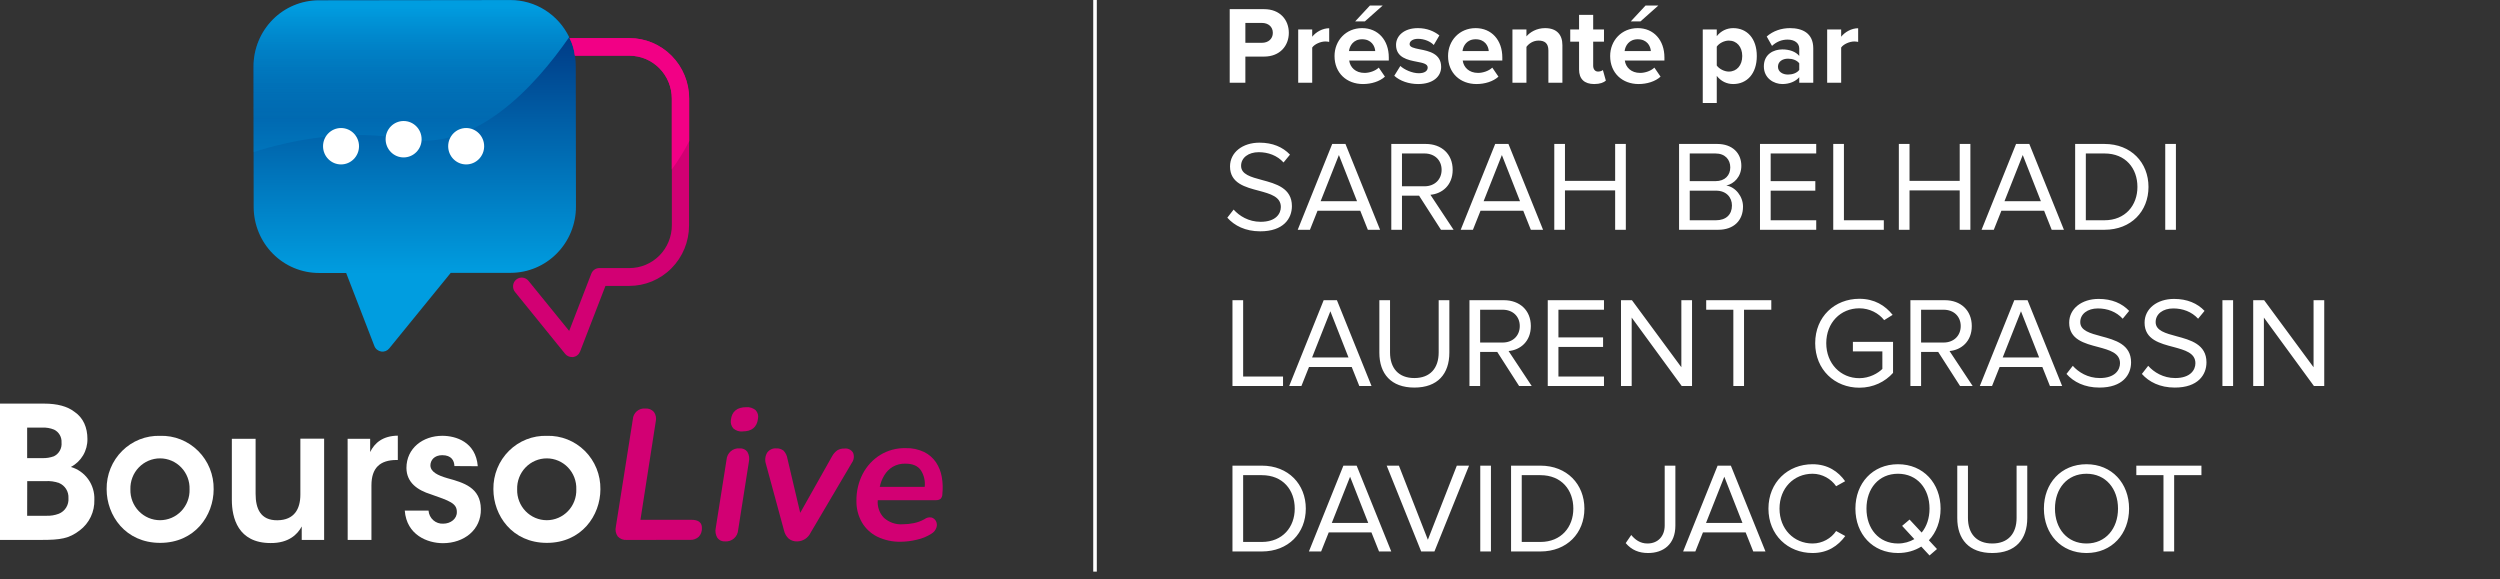
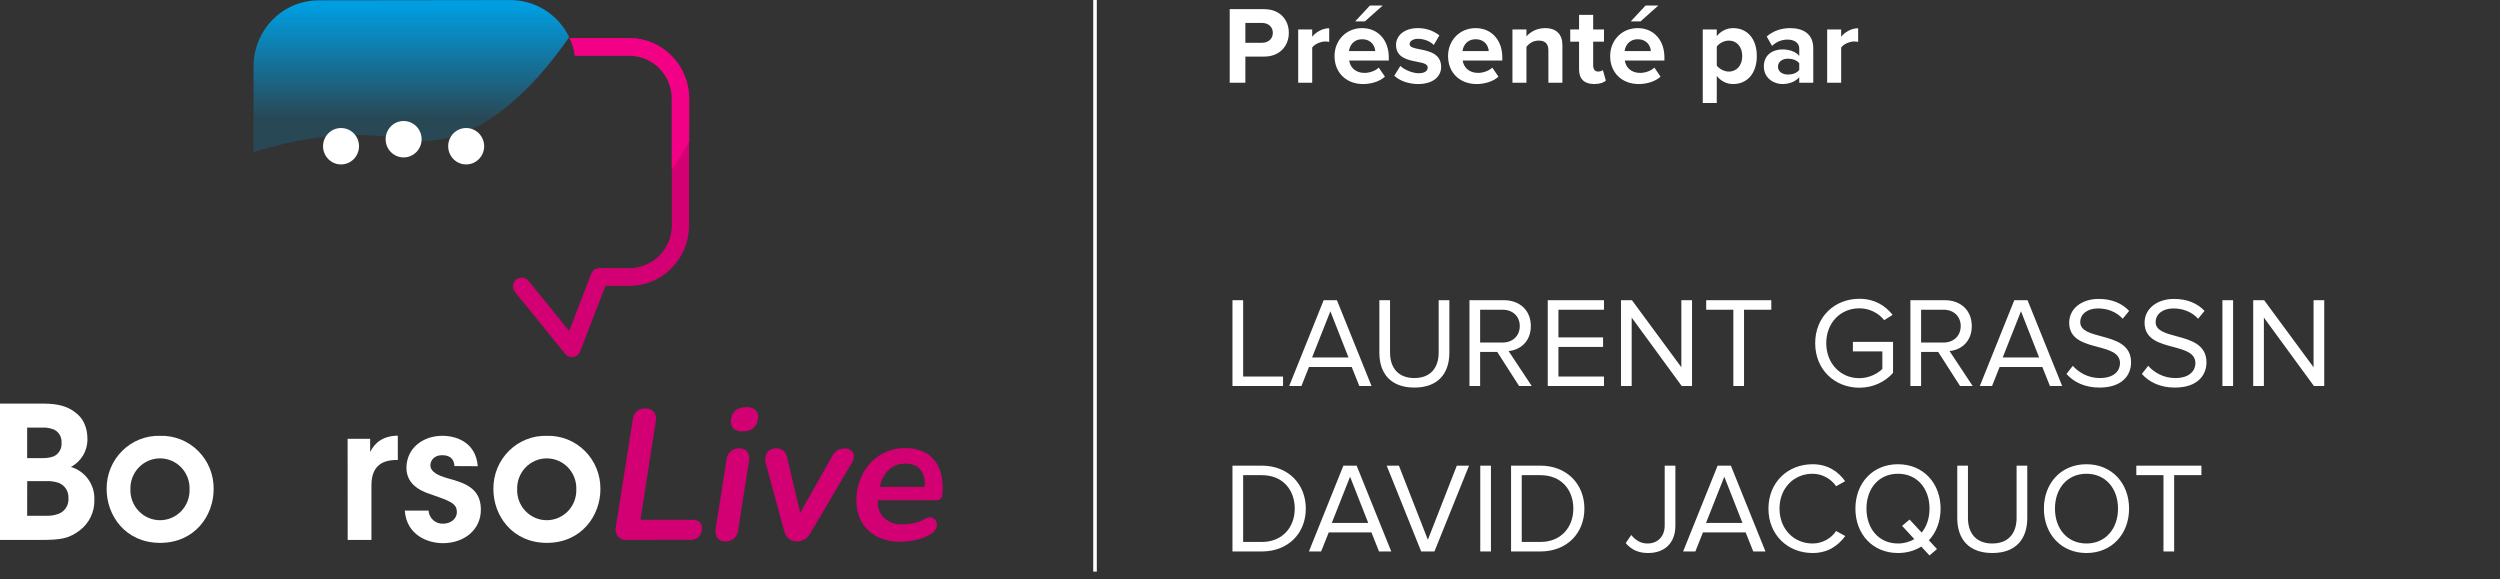
<svg xmlns="http://www.w3.org/2000/svg" width="272" height="63" viewBox="0 0 272 63" fill="none">
  <rect x="0" y="0" width="272" height="63" fill="#333333" stroke="none" />
  <g clip-path="url(#clip0_1587_2361)">
    <path d="M0 43.913H4.801C6.226 43.913 7.334 44.212 8.087 44.795C9.077 45.457 9.512 46.537 9.512 47.759C9.523 48.386 9.359 49.004 9.041 49.542C8.722 50.08 8.261 50.518 7.71 50.805C8.47 51.024 9.135 51.495 9.598 52.142C10.062 52.789 10.297 53.575 10.266 54.374C10.286 55.017 10.152 55.654 9.876 56.233C9.6 56.812 9.191 57.316 8.682 57.7C7.511 58.601 6.58 58.743 4.501 58.743H0V43.913ZM2.954 49.844H4.597C5.028 49.859 5.458 49.791 5.864 49.643C6.137 49.51 6.364 49.295 6.512 49.028C6.661 48.76 6.725 48.453 6.695 48.148C6.714 47.858 6.647 47.569 6.502 47.319C6.357 47.068 6.141 46.867 5.882 46.742C5.468 46.574 5.022 46.499 4.575 46.522H2.954V49.844ZM2.954 56.116H5.033C5.499 56.135 5.963 56.06 6.399 55.895C6.731 55.763 7.012 55.526 7.201 55.22C7.389 54.914 7.476 54.554 7.448 54.195C7.468 53.846 7.379 53.5 7.194 53.205C7.009 52.91 6.738 52.681 6.418 52.55C5.944 52.383 5.442 52.314 4.941 52.348H2.962L2.954 56.116Z" fill="white" />
    <path d="M11.602 53.212C11.592 52.44 11.736 51.674 12.026 50.96C12.316 50.246 12.746 49.599 13.29 49.058C13.834 48.516 14.48 48.092 15.19 47.81C15.9 47.529 16.66 47.396 17.422 47.419C18.186 47.395 18.947 47.529 19.659 47.812C20.37 48.095 21.018 48.521 21.562 49.064C22.106 49.607 22.536 50.256 22.826 50.972C23.115 51.689 23.258 52.457 23.245 53.23C23.245 56.078 21.207 59.064 17.422 59.064C13.637 59.064 11.602 56.075 11.602 53.23V53.212ZM14.187 53.253C14.176 53.688 14.252 54.122 14.409 54.528C14.567 54.933 14.803 55.303 15.104 55.614C15.404 55.926 15.764 56.174 16.161 56.343C16.558 56.512 16.984 56.598 17.415 56.598C17.846 56.597 18.272 56.509 18.669 56.339C19.066 56.168 19.424 55.919 19.724 55.605C20.023 55.291 20.257 54.919 20.412 54.512C20.567 54.105 20.638 53.67 20.624 53.234C20.638 52.798 20.567 52.364 20.412 51.956C20.257 51.549 20.023 51.177 19.724 50.864C19.424 50.55 19.066 50.3 18.669 50.129C18.272 49.959 17.846 49.871 17.415 49.87C16.983 49.87 16.555 49.958 16.157 50.128C15.759 50.298 15.399 50.548 15.098 50.861C14.797 51.175 14.561 51.547 14.405 51.954C14.248 52.362 14.174 52.797 14.187 53.234V53.253Z" fill="white" />
-     <path d="M35.265 58.743H32.828V57.278C32.374 58.141 31.403 59.102 29.442 59.083C25.878 59.083 25.225 56.318 25.225 54.393V47.74H27.81V53.72C27.81 55.346 28.345 56.628 30.188 56.605C32.031 56.583 32.68 55.364 32.68 53.802V47.729H35.265V58.743Z" fill="white" />
    <path d="M37.821 47.74H40.273V49.183C40.749 48.2 41.639 47.419 43.282 47.4V50.046H43.164C41.343 50.046 40.413 50.906 40.413 52.812V58.743H37.828L37.821 47.74Z" fill="white" />
    <path d="M49.441 50.708C49.423 50.125 49.124 49.523 48.116 49.523C47.244 49.523 46.827 50.084 46.827 50.644C46.849 51.347 47.639 51.728 48.673 52.027C50.416 52.509 52.296 53.029 52.318 55.391C52.355 57.655 50.472 59.098 48.197 59.098C46.517 59.098 44.239 58.216 44.039 55.551H46.624C46.652 55.954 46.837 56.33 47.136 56.596C47.437 56.863 47.828 56.999 48.227 56.975C49.039 56.975 49.733 56.433 49.704 55.69C49.704 54.748 48.891 54.49 46.894 53.787C45.416 53.328 44.239 52.505 44.22 50.921C44.22 48.757 46.022 47.415 48.12 47.415C49.597 47.415 51.764 48.077 51.982 50.723L49.441 50.708Z" fill="white" />
    <path d="M53.681 53.212C53.67 52.44 53.815 51.674 54.105 50.96C54.395 50.246 54.825 49.599 55.368 49.058C55.912 48.516 56.559 48.092 57.269 47.81C57.979 47.529 58.738 47.396 59.5 47.419C60.264 47.396 61.025 47.53 61.736 47.813C62.448 48.096 63.095 48.522 63.639 49.065C64.183 49.608 64.613 50.257 64.903 50.973C65.192 51.689 65.336 52.457 65.324 53.23C65.324 56.078 63.282 59.064 59.5 59.064C55.719 59.064 53.681 56.075 53.681 53.23V53.212ZM56.266 53.253C56.255 53.689 56.33 54.122 56.488 54.528C56.645 54.933 56.881 55.303 57.182 55.615C57.483 55.926 57.842 56.174 58.239 56.343C58.636 56.512 59.062 56.598 59.493 56.598C59.924 56.598 60.351 56.51 60.747 56.339C61.144 56.168 61.503 55.919 61.802 55.605C62.102 55.291 62.336 54.919 62.49 54.512C62.645 54.105 62.717 53.67 62.702 53.234C62.717 52.798 62.645 52.364 62.49 51.956C62.336 51.549 62.102 51.178 61.802 50.864C61.503 50.55 61.144 50.3 60.747 50.13C60.351 49.959 59.924 49.871 59.493 49.871C59.061 49.87 58.633 49.958 58.235 50.128C57.837 50.298 57.477 50.548 57.176 50.861C56.875 51.175 56.64 51.547 56.483 51.954C56.327 52.362 56.253 52.797 56.266 53.234V53.253Z" fill="white" />
    <path d="M68.193 58.743C68.013 58.759 67.831 58.734 67.661 58.669C67.492 58.605 67.339 58.502 67.214 58.369C67.106 58.219 67.031 58.048 66.995 57.866C66.958 57.684 66.961 57.496 67.004 57.315L68.85 45.633C68.859 45.462 68.901 45.296 68.976 45.143C69.05 44.99 69.154 44.854 69.282 44.743C69.41 44.633 69.559 44.549 69.719 44.498C69.88 44.447 70.049 44.43 70.216 44.448C70.389 44.434 70.563 44.46 70.725 44.525C70.886 44.59 71.031 44.691 71.147 44.822C71.251 44.969 71.323 45.137 71.357 45.315C71.392 45.493 71.388 45.677 71.346 45.853L69.681 56.553H75.22C75.988 56.553 76.368 56.848 76.368 57.435C76.379 57.611 76.354 57.787 76.295 57.953C76.236 58.119 76.144 58.271 76.025 58.399C75.768 58.634 75.429 58.756 75.083 58.739L68.193 58.743Z" fill="#D20073" />
    <path d="M78.887 58.904C78.725 58.916 78.563 58.887 78.415 58.819C78.268 58.75 78.141 58.644 78.045 58.511C77.855 58.189 77.794 57.805 77.875 57.439L79.046 50.024C79.058 49.847 79.104 49.675 79.182 49.516C79.26 49.358 79.369 49.217 79.502 49.101C79.634 48.986 79.788 48.898 79.955 48.843C80.121 48.789 80.297 48.768 80.471 48.783C80.631 48.77 80.792 48.797 80.939 48.862C81.086 48.927 81.215 49.029 81.313 49.157C81.503 49.482 81.563 49.869 81.479 50.237L80.312 57.652C80.302 57.829 80.256 58.003 80.178 58.162C80.101 58.322 79.992 58.464 79.859 58.58C79.727 58.697 79.572 58.786 79.405 58.841C79.238 58.897 79.062 58.918 78.887 58.904ZM80.789 46.944C80.609 46.959 80.427 46.938 80.256 46.882C80.084 46.825 79.925 46.735 79.788 46.615C79.677 46.491 79.595 46.342 79.549 46.181C79.502 46.02 79.492 45.85 79.519 45.685C79.627 44.763 80.188 44.302 81.202 44.302C81.569 44.273 81.933 44.391 82.214 44.631C82.329 44.753 82.411 44.902 82.456 45.064C82.5 45.226 82.505 45.397 82.469 45.562C82.351 46.481 81.791 46.939 80.789 46.937V46.944Z" fill="#D20073" />
    <path d="M86.749 58.904C86.409 58.923 86.074 58.816 85.807 58.601C85.554 58.366 85.378 58.058 85.301 57.719L83.341 50.506C83.27 50.302 83.244 50.085 83.265 49.871C83.285 49.656 83.351 49.448 83.459 49.261C83.568 49.102 83.717 48.974 83.891 48.89C84.064 48.806 84.257 48.769 84.448 48.783C84.738 48.765 85.024 48.854 85.253 49.033C85.483 49.278 85.631 49.589 85.678 49.923L87.063 55.798L90.53 49.643C90.67 49.385 90.866 49.163 91.103 48.992C91.337 48.856 91.604 48.79 91.874 48.802C92.058 48.777 92.246 48.807 92.413 48.889C92.581 48.97 92.721 49.1 92.816 49.261C92.887 49.438 92.913 49.631 92.89 49.82C92.868 50.01 92.798 50.191 92.687 50.345L88.193 57.962C88.061 58.238 87.856 58.472 87.602 58.638C87.347 58.805 87.052 58.896 86.749 58.904V58.904Z" fill="#D20073" />
    <path d="M97.993 58.941C97.114 58.962 96.243 58.774 95.449 58.392C94.754 58.048 94.173 57.508 93.776 56.837C93.37 56.126 93.164 55.315 93.181 54.494C93.165 53.472 93.399 52.463 93.865 51.556C94.304 50.715 94.957 50.007 95.755 49.504C96.591 48.994 97.553 48.734 98.528 48.757C99.225 48.735 99.917 48.88 100.548 49.179C101.066 49.435 101.509 49.822 101.837 50.3C102.158 50.786 102.374 51.335 102.469 51.911C102.575 52.521 102.595 53.142 102.528 53.757C102.532 53.858 102.514 53.958 102.477 54.051C102.439 54.143 102.382 54.227 102.31 54.296C102.161 54.386 101.988 54.429 101.815 54.419H95.501C95.468 54.769 95.511 55.123 95.627 55.455C95.743 55.786 95.929 56.089 96.172 56.34C96.45 56.587 96.773 56.776 97.123 56.897C97.472 57.017 97.842 57.067 98.211 57.042C98.624 57.04 99.036 56.996 99.441 56.912C99.844 56.831 100.231 56.686 100.589 56.482C100.699 56.398 100.827 56.339 100.962 56.309C101.097 56.279 101.237 56.28 101.372 56.31C101.474 56.343 101.568 56.396 101.649 56.467C101.731 56.538 101.797 56.624 101.845 56.721C101.946 56.931 101.96 57.173 101.885 57.394C101.796 57.663 101.617 57.893 101.379 58.044C100.876 58.369 100.32 58.599 99.736 58.724C99.165 58.864 98.58 58.936 97.993 58.941V58.941ZM98.51 50.446C98.021 50.429 97.538 50.55 97.114 50.797C96.74 51.028 96.427 51.347 96.202 51.728C95.972 52.111 95.809 52.531 95.718 52.969H100.607C100.682 52.337 100.534 51.7 100.19 51.167C99.863 50.687 99.303 50.446 98.51 50.446V50.446Z" fill="#D20073" />
-     <path d="M62.643 7.187C62.643 6.804 62.612 6.421 62.55 6.043C62.469 5.38 62.272 4.737 61.967 4.145C61.391 2.913 60.482 1.873 59.344 1.145C58.206 0.417 56.888 0.032 55.542 0.034L34.678 0.06C32.796 0.061 30.991 0.818 29.659 2.164C28.328 3.511 27.579 5.338 27.577 7.243L27.599 22.536C27.606 24.439 28.358 26.262 29.69 27.605C31.023 28.948 32.827 29.701 34.708 29.7H37.662L40.734 37.65C40.795 37.805 40.895 37.942 41.025 38.046C41.155 38.15 41.309 38.218 41.472 38.244C41.635 38.271 41.801 38.254 41.955 38.195C42.108 38.136 42.244 38.036 42.348 37.907L49.042 29.685H55.564C56.499 29.683 57.425 29.495 58.288 29.13C59.152 28.766 59.935 28.233 60.595 27.561C61.255 26.89 61.777 26.094 62.132 25.218C62.487 24.342 62.668 23.404 62.665 22.457L62.643 7.187Z" fill="url(#paint0_linear_1587_2361)" />
    <path d="M68.488 4.145H61.967C62.274 4.743 62.471 5.393 62.55 6.062H68.488C69.71 6.063 70.881 6.554 71.745 7.428C72.609 8.301 73.095 9.486 73.097 10.722V24.52C73.092 25.756 72.603 26.939 71.737 27.81C70.871 28.681 69.698 29.169 68.477 29.166H65.217C65.026 29.165 64.839 29.222 64.681 29.331C64.524 29.44 64.403 29.595 64.334 29.775L61.926 36.005L57.495 30.549C57.335 30.354 57.105 30.231 56.855 30.206C56.606 30.182 56.357 30.258 56.162 30.418C55.97 30.58 55.848 30.813 55.824 31.066C55.8 31.318 55.875 31.57 56.033 31.767L61.483 38.494C61.573 38.605 61.685 38.694 61.813 38.755C61.941 38.816 62.081 38.846 62.222 38.846H62.373C62.537 38.82 62.692 38.751 62.821 38.646C62.951 38.541 63.051 38.404 63.112 38.248L65.874 31.106H68.459C70.182 31.109 71.836 30.419 73.056 29.188C74.277 27.958 74.965 26.287 74.969 24.543V10.745C74.973 9 74.293 7.325 73.078 6.088C71.863 4.85 70.212 4.152 68.488 4.145V4.145Z" fill="#D20073" />
    <path d="M61.926 4.044C58.175 9.459 51.731 16.5 44.202 15.143C37.872 14.022 31.861 15.188 27.584 16.545V7.202C27.59 5.301 28.34 3.479 29.669 2.136C30.999 0.792 32.8 0.037 34.678 0.034L55.538 0.007C56.87 0.006 58.175 0.384 59.305 1.098C60.434 1.812 61.343 2.832 61.926 4.044V4.044Z" fill="url(#paint1_linear_1587_2361)" />
    <path d="M37.104 17.89C38.185 17.89 39.061 17.004 39.061 15.91C39.061 14.816 38.185 13.929 37.104 13.929C36.023 13.929 35.147 14.816 35.147 15.91C35.147 17.004 36.023 17.89 37.104 17.89Z" fill="white" />
    <path d="M43.913 17.128C44.994 17.128 45.871 16.241 45.871 15.147C45.871 14.053 44.994 13.166 43.913 13.166C42.833 13.166 41.956 14.053 41.956 15.147C41.956 16.241 42.833 17.128 43.913 17.128Z" fill="white" />
    <path d="M50.719 17.89C51.8 17.89 52.676 17.004 52.676 15.91C52.676 14.816 51.8 13.929 50.719 13.929C49.638 13.929 48.762 14.816 48.762 15.91C48.762 17.004 49.638 17.89 50.719 17.89Z" fill="white" />
    <path d="M74.987 10.711V15.357C74.438 16.433 73.803 17.463 73.089 18.436V10.719C73.088 9.482 72.601 8.296 71.736 7.423C70.871 6.549 69.699 6.058 68.477 6.058H62.543C62.469 5.39 62.274 4.741 61.967 4.145H68.485C70.207 4.146 71.858 4.837 73.077 6.068C74.295 7.299 74.983 8.969 74.987 10.711Z" fill="#F20085" />
  </g>
  <rect x="118.944" width="0.389" height="62.193" fill="white" />
  <path d="M133.792 9H135.496V6.156H137.536C139.264 6.156 140.224 4.968 140.224 3.576C140.224 2.172 139.276 0.996 137.536 0.996H133.792V9ZM138.484 3.576C138.484 4.236 137.98 4.656 137.308 4.656H135.496V2.496H137.308C137.98 2.496 138.484 2.904 138.484 3.576ZM141.244 9H142.768V5.172C143.02 4.8 143.692 4.512 144.196 4.512C144.364 4.512 144.508 4.536 144.616 4.56V3.072C143.896 3.072 143.176 3.48 142.768 3.996V3.204H141.244V9ZM148.497 2.328L150.441 0.6H149.049L147.441 2.328H148.497ZM145.197 6.096C145.197 7.956 146.529 9.144 148.293 9.144C149.193 9.144 150.105 8.868 150.681 8.34L150.009 7.356C149.637 7.716 149.001 7.932 148.461 7.932C147.477 7.932 146.889 7.32 146.793 6.588H151.101V6.252C151.101 4.356 149.925 3.06 148.197 3.06C146.433 3.06 145.197 4.416 145.197 6.096ZM148.197 4.272C149.205 4.272 149.589 5.004 149.625 5.556H146.769C146.841 4.98 147.249 4.272 148.197 4.272ZM151.697 8.244C152.309 8.808 153.281 9.144 154.289 9.144C155.897 9.144 156.797 8.34 156.797 7.284C156.797 5.832 155.465 5.556 154.469 5.364C153.821 5.232 153.365 5.136 153.365 4.8C153.365 4.476 153.725 4.224 154.277 4.224C154.985 4.224 155.645 4.524 155.993 4.896L156.605 3.852C156.029 3.396 155.249 3.06 154.265 3.06C152.741 3.06 151.889 3.912 151.889 4.884C151.889 6.276 153.173 6.528 154.169 6.72C154.805 6.84 155.333 6.948 155.333 7.344C155.333 7.704 155.021 7.968 154.361 7.968C153.641 7.968 152.777 7.572 152.357 7.176L151.697 8.244ZM157.548 6.096C157.548 7.956 158.88 9.144 160.644 9.144C161.544 9.144 162.456 8.868 163.032 8.34L162.36 7.356C161.988 7.716 161.352 7.932 160.812 7.932C159.828 7.932 159.24 7.32 159.144 6.588H163.452V6.252C163.452 4.356 162.276 3.06 160.548 3.06C158.784 3.06 157.548 4.416 157.548 6.096ZM160.548 4.272C161.556 4.272 161.94 5.004 161.976 5.556H159.12C159.192 4.98 159.6 4.272 160.548 4.272ZM168.465 9H169.989V4.908C169.989 3.78 169.377 3.06 168.105 3.06C167.157 3.06 166.449 3.516 166.077 3.96V3.204H164.553V9H166.077V5.1C166.329 4.752 166.797 4.416 167.397 4.416C168.045 4.416 168.465 4.692 168.465 5.496V9ZM173.446 9.144C174.082 9.144 174.49 8.976 174.718 8.772L174.394 7.62C174.31 7.704 174.094 7.788 173.866 7.788C173.53 7.788 173.338 7.512 173.338 7.152V4.536H174.514V3.204H173.338V1.62H171.802V3.204H170.842V4.536H171.802V7.56C171.802 8.592 172.378 9.144 173.446 9.144ZM178.485 2.328L180.429 0.6H179.037L177.429 2.328H178.485ZM175.185 6.096C175.185 7.956 176.517 9.144 178.281 9.144C179.181 9.144 180.093 8.868 180.669 8.34L179.997 7.356C179.625 7.716 178.989 7.932 178.449 7.932C177.465 7.932 176.877 7.32 176.781 6.588H181.089V6.252C181.089 4.356 179.913 3.06 178.185 3.06C176.421 3.06 175.185 4.416 175.185 6.096ZM178.185 4.272C179.193 4.272 179.577 5.004 179.613 5.556H176.757C176.829 4.98 177.237 4.272 178.185 4.272ZM186.784 11.208V8.256C187.252 8.856 187.888 9.144 188.572 9.144C190.06 9.144 191.14 8.028 191.14 6.096C191.14 4.164 190.06 3.06 188.572 3.06C187.864 3.06 187.228 3.372 186.784 3.936V3.204H185.26V11.208H186.784ZM189.556 6.096C189.556 7.104 188.968 7.788 188.092 7.788C187.6 7.788 187.036 7.488 186.784 7.128V5.076C187.036 4.704 187.6 4.416 188.092 4.416C188.968 4.416 189.556 5.1 189.556 6.096ZM195.759 9H197.283V5.256C197.283 3.588 196.071 3.06 194.751 3.06C193.839 3.06 192.927 3.348 192.219 3.972L192.795 4.992C193.287 4.536 193.863 4.308 194.487 4.308C195.255 4.308 195.759 4.692 195.759 5.28V6.084C195.375 5.616 194.691 5.376 193.923 5.376C192.999 5.376 191.907 5.868 191.907 7.224C191.907 8.52 192.999 9.144 193.923 9.144C194.679 9.144 195.363 8.868 195.759 8.4V9ZM195.759 7.608C195.507 7.944 195.027 8.112 194.535 8.112C193.935 8.112 193.443 7.8 193.443 7.26C193.443 6.696 193.935 6.384 194.535 6.384C195.027 6.384 195.507 6.552 195.759 6.888V7.608ZM198.795 9H200.319V5.172C200.571 4.8 201.243 4.512 201.747 4.512C201.915 4.512 202.059 4.536 202.167 4.56V3.072C201.447 3.072 200.727 3.48 200.319 3.996V3.204H198.795V9Z" fill="white" />
-   <path d="M133.532 23.684C134.302 24.552 135.492 25.168 137.116 25.168C139.636 25.168 140.56 23.782 140.56 22.424C140.56 20.464 138.824 19.988 137.298 19.582C136.108 19.26 135.03 18.98 135.03 18.042C135.03 17.16 135.828 16.558 136.948 16.558C137.97 16.558 138.95 16.908 139.65 17.678L140.35 16.824C139.566 15.998 138.46 15.522 137.032 15.522C135.198 15.522 133.826 16.572 133.826 18.112C133.826 19.946 135.492 20.366 136.99 20.758C138.222 21.094 139.356 21.402 139.356 22.522C139.356 23.236 138.824 24.132 137.158 24.132C135.842 24.132 134.834 23.488 134.218 22.802L133.532 23.684ZM148.822 25H150.152L146.386 15.662H144.944L141.192 25H142.522L143.348 22.928H147.996L148.822 25ZM145.672 16.866L147.646 21.892H143.684L145.672 16.866ZM156.777 25H158.149L155.629 21.192C156.903 21.08 158.051 20.156 158.051 18.476C158.051 16.754 156.833 15.662 155.125 15.662H151.373V25H152.535V21.29H154.397L156.777 25ZM156.847 18.476C156.847 19.526 156.091 20.268 154.985 20.268H152.535V16.698H154.985C156.091 16.698 156.847 17.426 156.847 18.476ZM166.555 25H167.885L164.119 15.662H162.677L158.925 25H160.255L161.081 22.928H165.729L166.555 25ZM163.405 16.866L165.379 21.892H161.417L163.405 16.866ZM175.728 25H176.89V15.662H175.728V19.68H170.268V15.662H169.106V25H170.268V20.716H175.728V25ZM182.682 25H186.938C188.646 25 189.64 23.978 189.64 22.48C189.64 21.36 188.814 20.338 187.82 20.184C188.674 20.002 189.458 19.218 189.458 18.042C189.458 16.642 188.464 15.662 186.84 15.662H182.682V25ZM183.844 19.708V16.698H186.644C187.694 16.698 188.254 17.37 188.254 18.21C188.254 19.064 187.694 19.708 186.644 19.708H183.844ZM183.844 23.964V20.744H186.7C187.848 20.744 188.436 21.5 188.436 22.354C188.436 23.348 187.792 23.964 186.7 23.964H183.844ZM191.487 25H197.605V23.964H192.649V20.744H197.507V19.708H192.649V16.698H197.605V15.662H191.487V25ZM199.457 25H204.959V23.964H200.619V15.662H199.457V25ZM213.216 25H214.378V15.662H213.216V19.68H207.756V15.662H206.594V25H207.756V20.716H213.216V25ZM223.225 25H224.555L220.789 15.662H219.347L215.595 25H216.925L217.751 22.928H222.399L223.225 25ZM220.075 16.866L222.049 21.892H218.087L220.075 16.866ZM225.776 25H228.968C231.866 25 233.756 22.998 233.756 20.338C233.756 17.692 231.866 15.662 228.968 15.662H225.776V25ZM226.938 23.964V16.698H228.968C231.278 16.698 232.552 18.322 232.552 20.338C232.552 22.34 231.236 23.964 228.968 23.964H226.938ZM235.578 25H236.74V15.662H235.578V25Z" fill="white" />
  <path d="M134.092 42H139.594V40.964H135.254V32.662H134.092V42ZM147.893 42H149.223L145.457 32.662H144.015L140.263 42H141.593L142.419 39.928H147.067L147.893 42ZM144.743 33.866L146.717 38.892H142.755L144.743 33.866ZM150.074 38.374C150.074 40.67 151.348 42.168 153.882 42.168C156.416 42.168 157.69 40.684 157.69 38.36V32.662H156.528V38.346C156.528 40.054 155.604 41.132 153.882 41.132C152.16 41.132 151.236 40.054 151.236 38.346V32.662H150.074V38.374ZM165.281 42H166.653L164.133 38.192C165.407 38.08 166.555 37.156 166.555 35.476C166.555 33.754 165.337 32.662 163.629 32.662H159.877V42H161.039V38.29H162.901L165.281 42ZM165.351 35.476C165.351 36.526 164.595 37.268 163.489 37.268H161.039V33.698H163.489C164.595 33.698 165.351 34.426 165.351 35.476ZM168.395 42H174.513V40.964H169.557V37.744H174.415V36.708H169.557V33.698H174.513V32.662H168.395V42ZM182.973 42H184.093V32.662H182.931V39.956L177.555 32.662H176.365V42H177.527V34.552L182.973 42ZM188.588 42H189.75V33.698H192.718V32.662H185.634V33.698H188.588V42ZM197.493 37.338C197.493 40.236 199.635 42.182 202.295 42.182C203.821 42.182 205.095 41.538 205.963 40.572V37.198H201.595V38.234H204.801V40.138C204.339 40.6 203.415 41.146 202.295 41.146C200.251 41.146 198.697 39.55 198.697 37.338C198.697 35.112 200.251 33.544 202.295 33.544C203.415 33.544 204.409 34.076 204.997 34.832L205.921 34.258C205.095 33.236 203.947 32.508 202.295 32.508C199.635 32.508 197.493 34.44 197.493 37.338ZM213.256 42H214.628L212.108 38.192C213.382 38.08 214.53 37.156 214.53 35.476C214.53 33.754 213.312 32.662 211.604 32.662H207.852V42H209.014V38.29H210.876L213.256 42ZM213.326 35.476C213.326 36.526 212.57 37.268 211.464 37.268H209.014V33.698H211.464C212.57 33.698 213.326 34.426 213.326 35.476ZM223.033 42H224.363L220.597 32.662H219.155L215.403 42H216.733L217.559 39.928H222.207L223.033 42ZM219.883 33.866L221.857 38.892H217.895L219.883 33.866ZM224.833 40.684C225.603 41.552 226.793 42.168 228.417 42.168C230.937 42.168 231.861 40.782 231.861 39.424C231.861 37.464 230.125 36.988 228.599 36.582C227.409 36.26 226.331 35.98 226.331 35.042C226.331 34.16 227.129 33.558 228.249 33.558C229.271 33.558 230.251 33.908 230.951 34.678L231.651 33.824C230.867 32.998 229.761 32.522 228.333 32.522C226.499 32.522 225.127 33.572 225.127 35.112C225.127 36.946 226.793 37.366 228.291 37.758C229.523 38.094 230.657 38.402 230.657 39.522C230.657 40.236 230.125 41.132 228.459 41.132C227.143 41.132 226.135 40.488 225.519 39.802L224.833 40.684ZM233.036 40.684C233.806 41.552 234.996 42.168 236.62 42.168C239.14 42.168 240.064 40.782 240.064 39.424C240.064 37.464 238.328 36.988 236.802 36.582C235.612 36.26 234.534 35.98 234.534 35.042C234.534 34.16 235.332 33.558 236.452 33.558C237.474 33.558 238.454 33.908 239.154 34.678L239.854 33.824C239.07 32.998 237.964 32.522 236.536 32.522C234.702 32.522 233.33 33.572 233.33 35.112C233.33 36.946 234.996 37.366 236.494 37.758C237.726 38.094 238.86 38.402 238.86 39.522C238.86 40.236 238.328 41.132 236.662 41.132C235.346 41.132 234.338 40.488 233.722 39.802L233.036 40.684ZM241.799 42H242.961V32.662H241.799V42ZM251.757 42H252.877V32.662H251.715V39.956L246.339 32.662H245.149V42H246.311V34.552L251.757 42Z" fill="white" />
  <path d="M134.092 60H137.284C140.182 60 142.072 57.998 142.072 55.338C142.072 52.692 140.182 50.662 137.284 50.662H134.092V60ZM135.254 58.964V51.698H137.284C139.594 51.698 140.868 53.322 140.868 55.338C140.868 57.34 139.552 58.964 137.284 58.964H135.254ZM150.039 60H151.369L147.603 50.662H146.161L142.409 60H143.739L144.565 57.928H149.213L150.039 60ZM146.889 51.866L148.863 56.892H144.901L146.889 51.866ZM154.624 60H156.066L159.832 50.662H158.502L155.352 58.726L152.202 50.662H150.872L154.624 60ZM161.053 60H162.215V50.662H161.053V60ZM164.403 60H167.595C170.493 60 172.383 57.998 172.383 55.338C172.383 52.692 170.493 50.662 167.595 50.662H164.403V60ZM165.565 58.964V51.698H167.595C169.905 51.698 171.179 53.322 171.179 55.338C171.179 57.34 169.863 58.964 167.595 58.964H165.565ZM176.877 59.09C177.521 59.846 178.319 60.168 179.313 60.168C180.979 60.168 182.281 59.216 182.281 57.186V50.662H181.119V57.172C181.119 58.334 180.391 59.132 179.243 59.132C178.431 59.132 177.885 58.698 177.479 58.208L176.877 59.09ZM190.754 60H192.084L188.318 50.662H186.876L183.124 60H184.454L185.28 57.928H189.928L190.754 60ZM187.604 51.866L189.578 56.892H185.616L187.604 51.866ZM197.209 60.168C198.861 60.168 199.981 59.384 200.765 58.32L199.771 57.774C199.239 58.572 198.273 59.132 197.209 59.132C195.165 59.132 193.611 57.55 193.611 55.338C193.611 53.112 195.165 51.544 197.209 51.544C198.273 51.544 199.239 52.118 199.771 52.902L200.751 52.356C200.009 51.306 198.861 50.508 197.209 50.508C194.521 50.508 192.407 52.468 192.407 55.338C192.407 58.208 194.521 60.168 197.209 60.168ZM211.136 55.338C211.136 52.58 209.26 50.508 206.502 50.508C203.73 50.508 201.868 52.58 201.868 55.338C201.868 58.096 203.73 60.168 206.502 60.168C207.468 60.168 208.322 59.916 209.036 59.468L209.932 60.434L210.744 59.734L209.862 58.782C210.674 57.928 211.136 56.71 211.136 55.338ZM206.502 59.132C204.402 59.132 203.072 57.508 203.072 55.338C203.072 53.154 204.402 51.544 206.502 51.544C208.588 51.544 209.932 53.154 209.932 55.338C209.932 56.374 209.624 57.284 209.078 57.942L207.762 56.528L206.95 57.214L208.28 58.656C207.776 58.95 207.174 59.132 206.502 59.132ZM212.951 56.374C212.951 58.67 214.225 60.168 216.759 60.168C219.293 60.168 220.567 58.684 220.567 56.36V50.662H219.405V56.346C219.405 58.054 218.481 59.132 216.759 59.132C215.037 59.132 214.113 58.054 214.113 56.346V50.662H212.951V56.374ZM222.376 55.338C222.376 58.096 224.238 60.168 227.01 60.168C229.768 60.168 231.644 58.096 231.644 55.338C231.644 52.58 229.768 50.508 227.01 50.508C224.238 50.508 222.376 52.58 222.376 55.338ZM230.44 55.338C230.44 57.508 229.096 59.132 227.01 59.132C224.91 59.132 223.58 57.508 223.58 55.338C223.58 53.154 224.91 51.544 227.01 51.544C229.096 51.544 230.44 53.154 230.44 55.338ZM235.386 60H236.548V51.698H239.516V50.662H232.432V51.698H235.386V60Z" fill="white" />
  <defs>
    <linearGradient id="paint0_linear_1587_2361" x1="45.121" y1="3.05" x2="45.121" y2="44.194" gradientUnits="userSpaceOnUse">
      <stop stop-color="#003883" />
      <stop offset="0.65" stop-color="#009DE0" />
    </linearGradient>
    <linearGradient id="paint1_linear_1587_2361" x1="44.752" y1="0.691" x2="44.752" y2="19.441" gradientUnits="userSpaceOnUse">
      <stop stop-color="#009DE0" />
      <stop offset="0.65" stop-color="#009DE0" stop-opacity="0.2" />
    </linearGradient>
    <clipPath id="clip0_1587_2361">
      <rect width="102.568" height="59.083" fill="white" />
    </clipPath>
  </defs>
</svg>